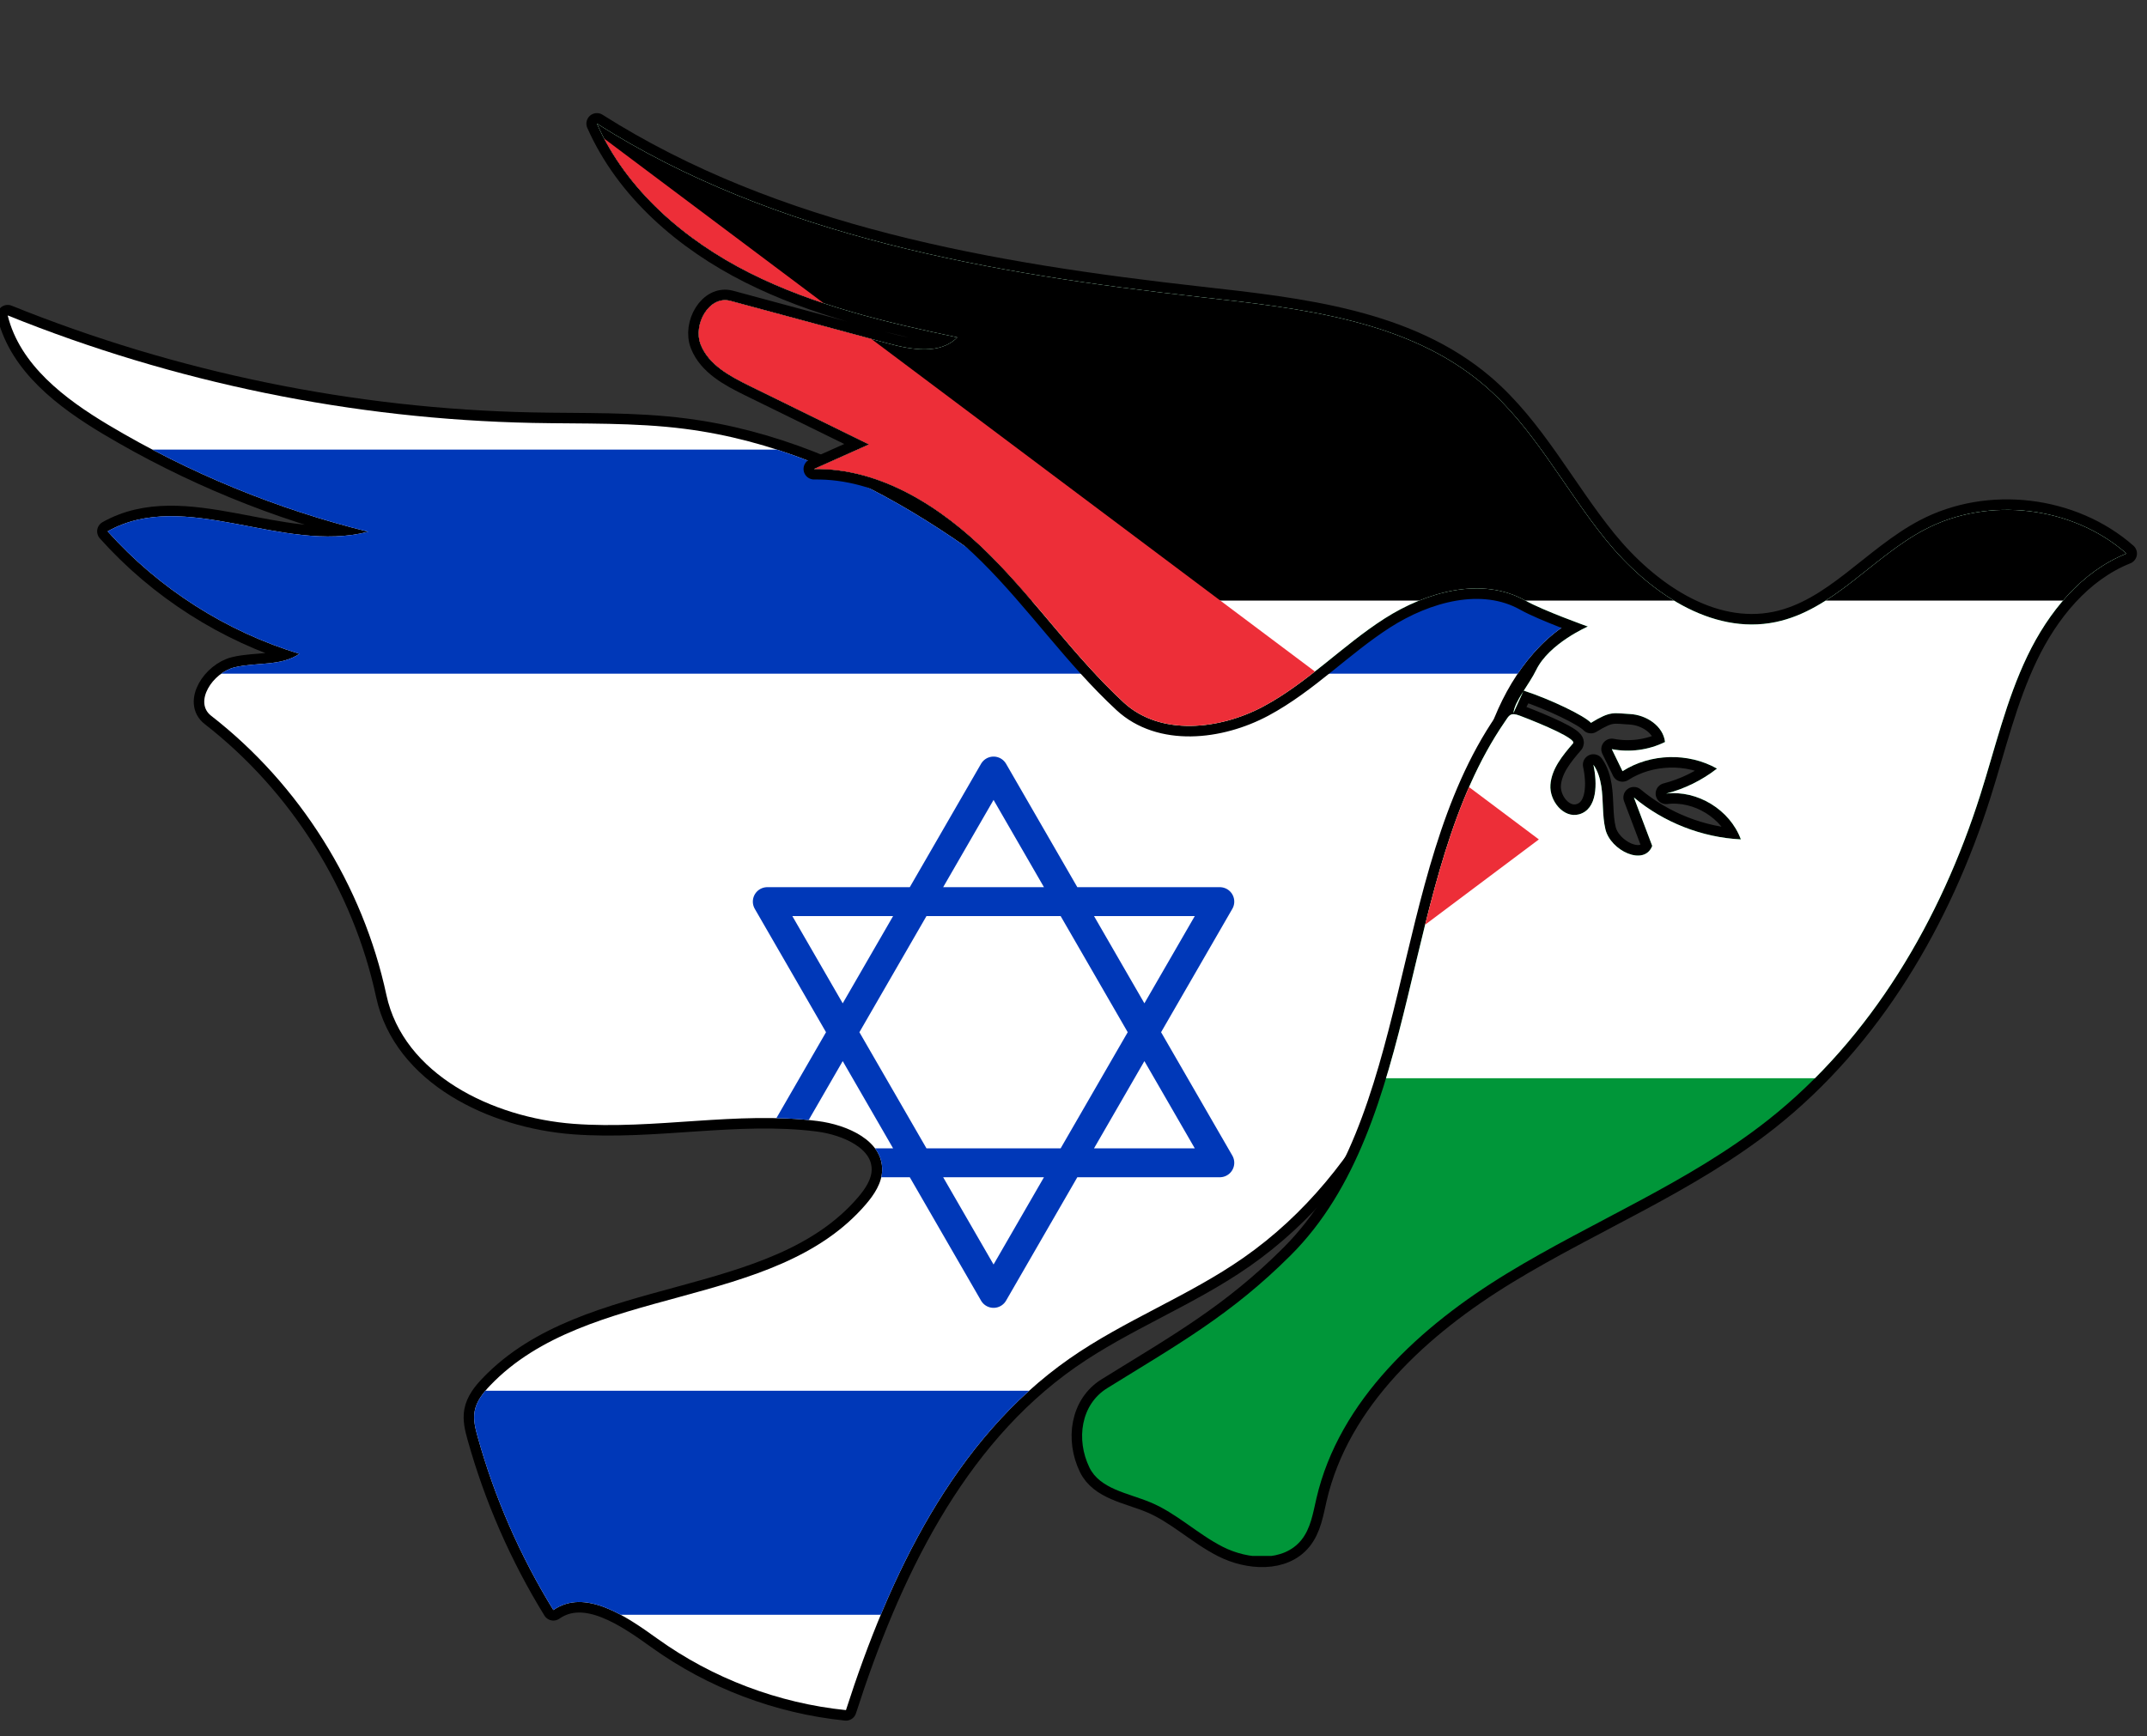
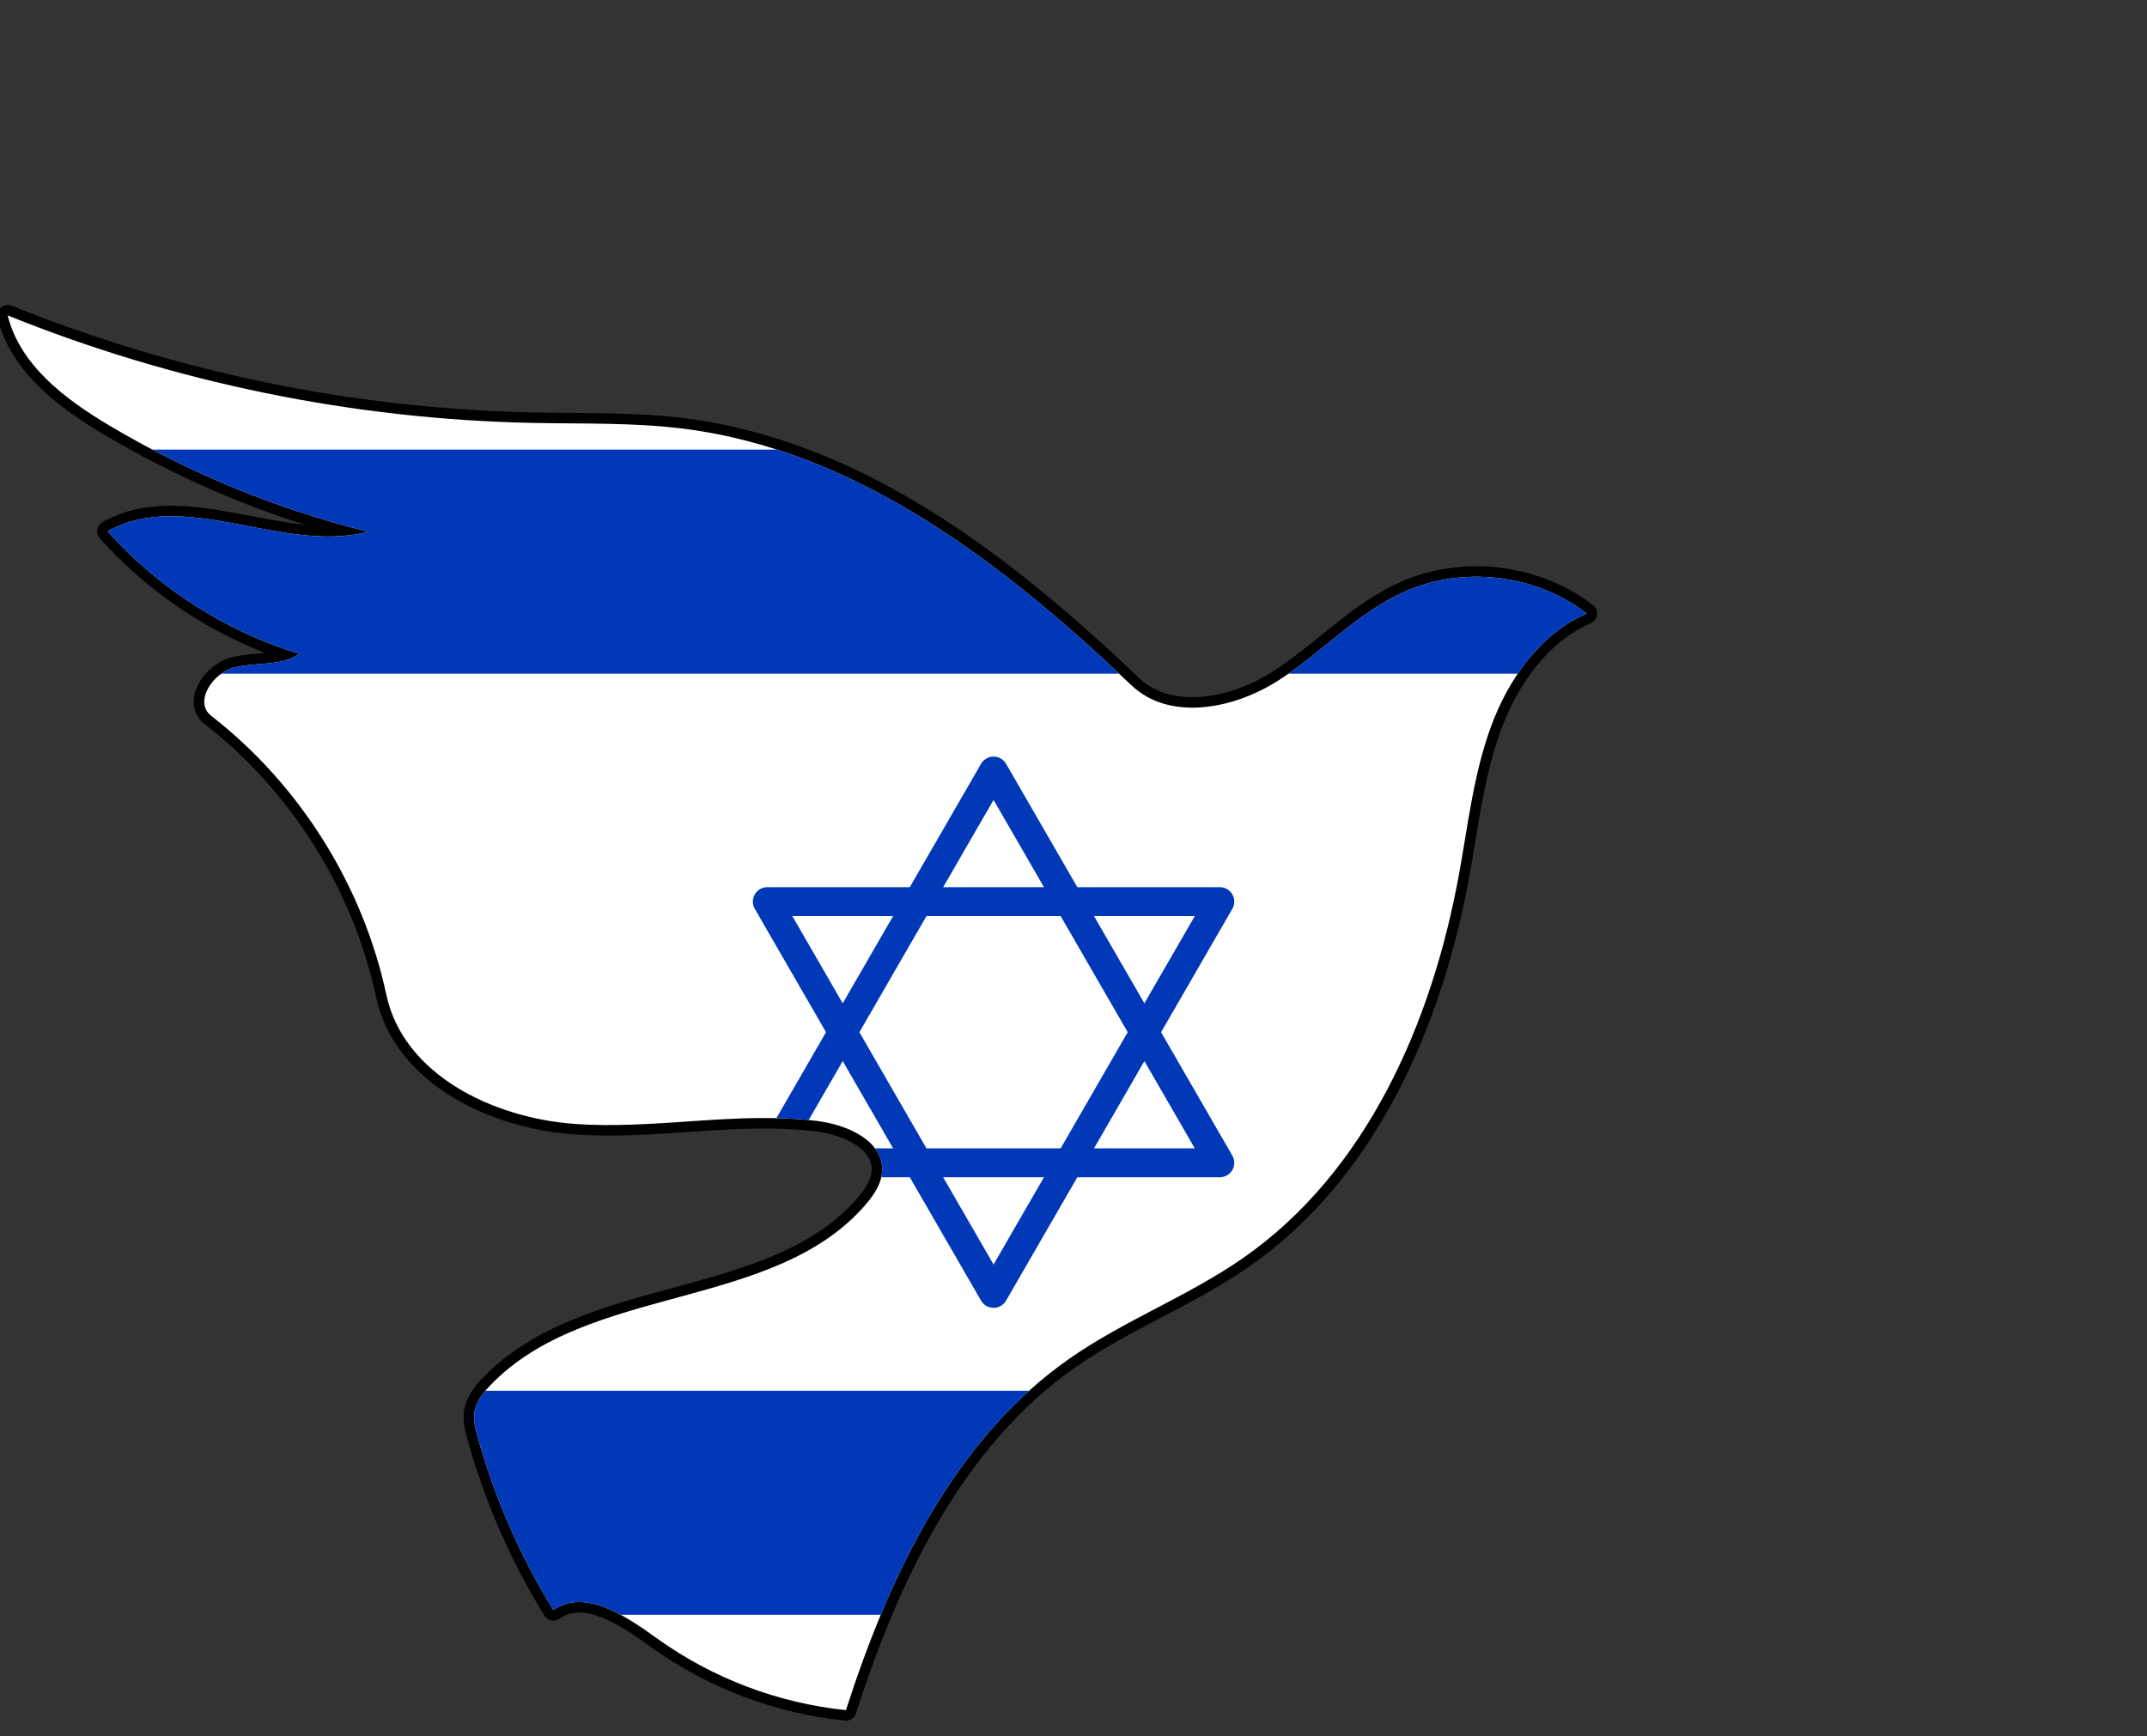
<svg xmlns="http://www.w3.org/2000/svg" xmlns:xlink="http://www.w3.org/1999/xlink" height="100%" stroke-miterlimit="10" style="fill-rule:nonzero;clip-rule:evenodd;stroke-linecap:round;stroke-linejoin:round;" version="1.1" viewBox="0 0 2043.02 1652.37" width="100%" xml:space="preserve">
  <rect x="0" y="0" width="2043.02" height="1652.37" fill="#333333" stroke="none" />
  <defs>
    <path d="M1388.25 832.644C1396.91 785.188 1402.2 736.698 1418.85 691.422C1435.49 646.146 1465.58 603.249 1509.81 583.973C1461.58 546.677 1392.59 538.332 1336.86 563.055C1291.39 583.231 1257.09 622.103 1214.99 648.609C1172.88 675.115 1112.64 686.572 1076.62 652.25C956.269 537.563 816.445 429.342 651.548 408.19C603.6 402.04 555.054 403.531 506.724 402.547C335.891 399.071 165.746 364.211 7.311 300.226C18.956 347.325 61.525 379.62 103.184 404.49C179.995 450.346 263.648 484.719 350.509 506.116C269.087 527.42 175.738 464.408 102.429 505.75C151.132 560.232 214.991 601.024 284.9 622.307C267.414 634.43 243.719 630.156 223.059 635.242C202.399 640.328 184.147 668.255 200.943 681.316C285.179 746.817 345.315 842.637 367.671 946.974C383.893 1022.69 468.677 1063.9 545.889 1069.71C623.102 1075.51 701.021 1057.44 777.856 1067.02C806.028 1070.54 840.147 1085.52 839.437 1113.9C839.131 1126.11 831.903 1137.03 823.95 1146.3C736.467 1248.26 559.122 1221.66 466.34 1318.82C459.678 1325.8 453.363 1333.77 451.666 1343.27C450.222 1351.35 452.289 1359.61 454.491 1367.52C470.647 1425.52 494.988 1481.24 526.569 1532.51C556.647 1511.48 595.701 1538.29 625.497 1559.71C678.045 1597.49 740.604 1621.2 804.989 1627.76C846.203 1499.67 907.359 1370.28 1017.65 1293.2C1070 1256.62 1130.91 1233.71 1183.28 1197.16C1300.59 1115.3 1362.59 973.377 1388.25 832.644" id="Fill" />
-     <path d="M1449.85 657.313C1475.73 665.769 1507.8 681.298 1513.9 688.032C1532.93 676.322 1535.45 678.872 1550.94 679.635C1566.43 680.398 1582.63 690.857 1584.38 706.265C1568.83 713.938 1550.75 716.362 1533.74 713.056C1537.14 720.055 1540.54 727.054 1543.94 734.053C1570.47 717.069 1606.42 716.076 1633.84 731.57C1619.58 742.71 1602.99 750.87 1585.46 755.375C1615.23 751.803 1646.23 770.81 1656.55 798.967C1619.51 797.103 1583.19 782.868 1554.75 759.062C1560.57 774.428 1566.38 789.793 1572.2 805.159C1564.69 824.852 1532.52 809.797 1527.66 789.289C1524.49 775.888 1525.86 761.746 1523.74 748.329C1522.61 741.215 1520.51 733.82 1516.22 727.911C1520.06 745.657 1520.09 770.269 1502.59 775.104C1487.84 779.178 1474.2 762.226 1475.34 746.966C1476.48 731.706 1486.98 718.997 1496.98 707.42C1499.64 703.129 1469.29 689.973 1446.16 681.193C1437.01 677.721 1436.01 681.08 1432.02 686.882C1330.81 834.098 1354.61 1068.66 1228.16 1194.86C1171.65 1251.26 1121.42 1279.29 1053.54 1321.34C1028.46 1336.87 1023.77 1370.17 1036.62 1396.74C1046.56 1417.31 1073.35 1421.16 1094.47 1429.89C1119.51 1440.24 1139.45 1460.09 1163.62 1472.35C1187.78 1484.61 1221.37 1486.89 1238.37 1465.79C1247.24 1454.79 1249.46 1440.06 1252.65 1426.29C1274.36 1332.61 1352.02 1262.09 1434.14 1212.03C1516.26 1161.98 1607.08 1125.58 1682.54 1065.96C1780.77 988.342 1846.8 875.312 1884.61 755.959C1898.6 711.807 1909.12 666.265 1929.15 624.505C1949.18 582.744 1980.46 544.075 2023.47 526.895C1972 481.701 1892.18 472.199 1831.54 504.049C1781.88 530.132 1744.58 580.695 1689.66 592.096C1628.18 604.858 1568.14 563.006 1528.51 514.302C1488.88 465.599 1459.99 407.483 1412.3 366.649C1339.67 304.47 1237.77 293.471 1142.75 282.831C942.873 260.449 737.835 225.392 567.989 117.662C595.999 180.881 651.652 228.717 713.423 259.793C775.193 290.869 843.298 306.868 910.966 321.091C894.804 337.776 867.409 332.954 844.983 326.898C794.979 313.397 744.975 299.895 694.971 286.394C674.92 280.98 659.155 308.76 666.809 328.067C674.463 347.374 694.65 358.129 713.296 367.276C751.184 385.862 789.073 404.448 826.961 423.034C809.515 430.825 792.068 438.615 774.622 446.406C838.114 445.377 896.245 482.841 941.284 527.604C986.322 572.368 1022.61 625.49 1069.23 668.606C1104.04 700.806 1160.61 694.711 1202.4 672.295C1244.19 649.879 1277.47 614.406 1317.39 588.815C1357.32 563.224 1410.28 548.387 1451.59 571.679C1468.38 581.148 1510.95 596.361 1510.95 596.361C1510.95 596.361 1474.13 612.365 1461.84 637.619C1454.85 651.996 1441.24 667.325 1440.1 678.77" id="Fill_2" />
  </defs>
  <clipPath id="ArtboardFrame">
    <rect height="1652.37" width="2043.02" x="0" y="0" />
  </clipPath>
  <g clip-path="url(#ArtboardFrame)" id="flag-l">
    <use fill="#ffffff" fill-rule="nonzero" opacity="1" stroke="#000000" stroke-linecap="butt" stroke-linejoin="round" stroke-width="20" xlink:href="#Fill" />
    <clipPath clip-rule="nonzero" id="ClipPath">
      <use xlink:href="#Fill" />
    </clipPath>
    <g clip-path="url(#ClipPath)">
      <g opacity="1">
        <path d="M0 280L1876.88 280L1876.88 1645L0 1645L0 280Z" fill="#ffffff" fill-rule="nonzero" opacity="1" stroke="none" />
        <path d="M7 427.969L1883.88 427.969L1883.88 641.25L7 641.25L7 427.969Z" fill="#0038b8" fill-rule="nonzero" opacity="1" stroke="none" />
        <path d="M7 1323.75L1883.88 1323.75L1883.88 1537.03L7 1537.03L7 1323.75Z" fill="#0038b8" fill-rule="nonzero" opacity="1" stroke="none" />
        <path d="M730.135 1106.8L1160.74 1106.8L945.438 733.891L730.135 1106.8ZM945.438 1231.11L1160.74 858.195L730.135 858.195L945.438 1231.11Z" fill="none" opacity="1" stroke="#0038b8" stroke-linecap="butt" stroke-linejoin="miter" stroke-width="27.5" />
      </g>
      <path d="M1395.13 608.855C1394.8 608.302 1395.15 607.604 1395.5 607.06C1397.89 603.305 1400.29 599.55 1402.68 595.796C1405.62 591.173 1411.76 589.191 1417.13 590.302C1422.5 591.414 1427.05 595.185 1430.07 599.755C1432.1 602.811 1429.07 606.652 1426.22 608.947C1423.33 611.264 1420.16 613.551 1416.48 613.939C1413.95 614.206 1411.42 613.544 1408.96 612.888C1404.73 611.759 1400.5 610.629 1396.27 609.499C1395.84 609.384 1395.36 609.238 1395.13 608.855Z" fill="#ffffff" fill-rule="nonzero" opacity="0" stroke="none" />
    </g>
  </g>
  <g clip-path="url(#ArtboardFrame)" id="flag-r">
    <use fill="#ffffff" fill-rule="nonzero" opacity="1" stroke="#000000" stroke-linecap="butt" stroke-linejoin="round" stroke-width="20" xlink:href="#Fill_2" />
    <clipPath clip-rule="nonzero" id="ClipPath_2">
      <use xlink:href="#Fill_2" />
    </clipPath>
    <g clip-path="url(#ClipPath_2)">
      <g opacity="1">
        <path d="M555 117L3283 117L3283 117L3283 1481L3283 1481L555 1481L555 1481L555 117L555 117Z" fill="#009639" fill-rule="nonzero" opacity="1" stroke="none" />
-         <path d="M555 117L3283 117L3283 117L3283 1026.33L3283 1026.33L555 1026.33L555 1026.33L555 117L555 117Z" fill="#ffffff" fill-rule="nonzero" opacity="1" stroke="none" />
        <path d="M555 117L3283 117L3283 117L3283 571.667L3283 571.667L555 571.667L555 571.667L555 117L555 117Z" fill="#000000" fill-rule="nonzero" opacity="1" stroke="none" />
        <path d="M555 117L1464.33 799L555 1481L555 117Z" fill="#ed2e38" fill-rule="nonzero" opacity="1" stroke="none" />
      </g>
-       <path d="M1901 521.211C1900.62 520.569 1901.03 519.759 1901.43 519.127C1904.2 514.771 1906.98 510.414 1909.76 506.057C1913.18 500.693 1920.3 498.393 1926.53 499.682C1932.76 500.972 1938.03 505.349 1941.55 510.652C1943.9 514.197 1940.39 518.655 1937.07 521.317C1933.72 524.006 1930.04 526.66 1925.77 527.11C1922.83 527.42 1919.9 526.652 1917.05 525.891C1912.14 524.58 1907.23 523.269 1902.32 521.958C1901.82 521.824 1901.27 521.655 1901 521.211Z" fill="#ffffff" fill-rule="nonzero" opacity="0" stroke="#000000" stroke-linecap="butt" stroke-linejoin="round" stroke-width="0.2" />
    </g>
  </g>
</svg>